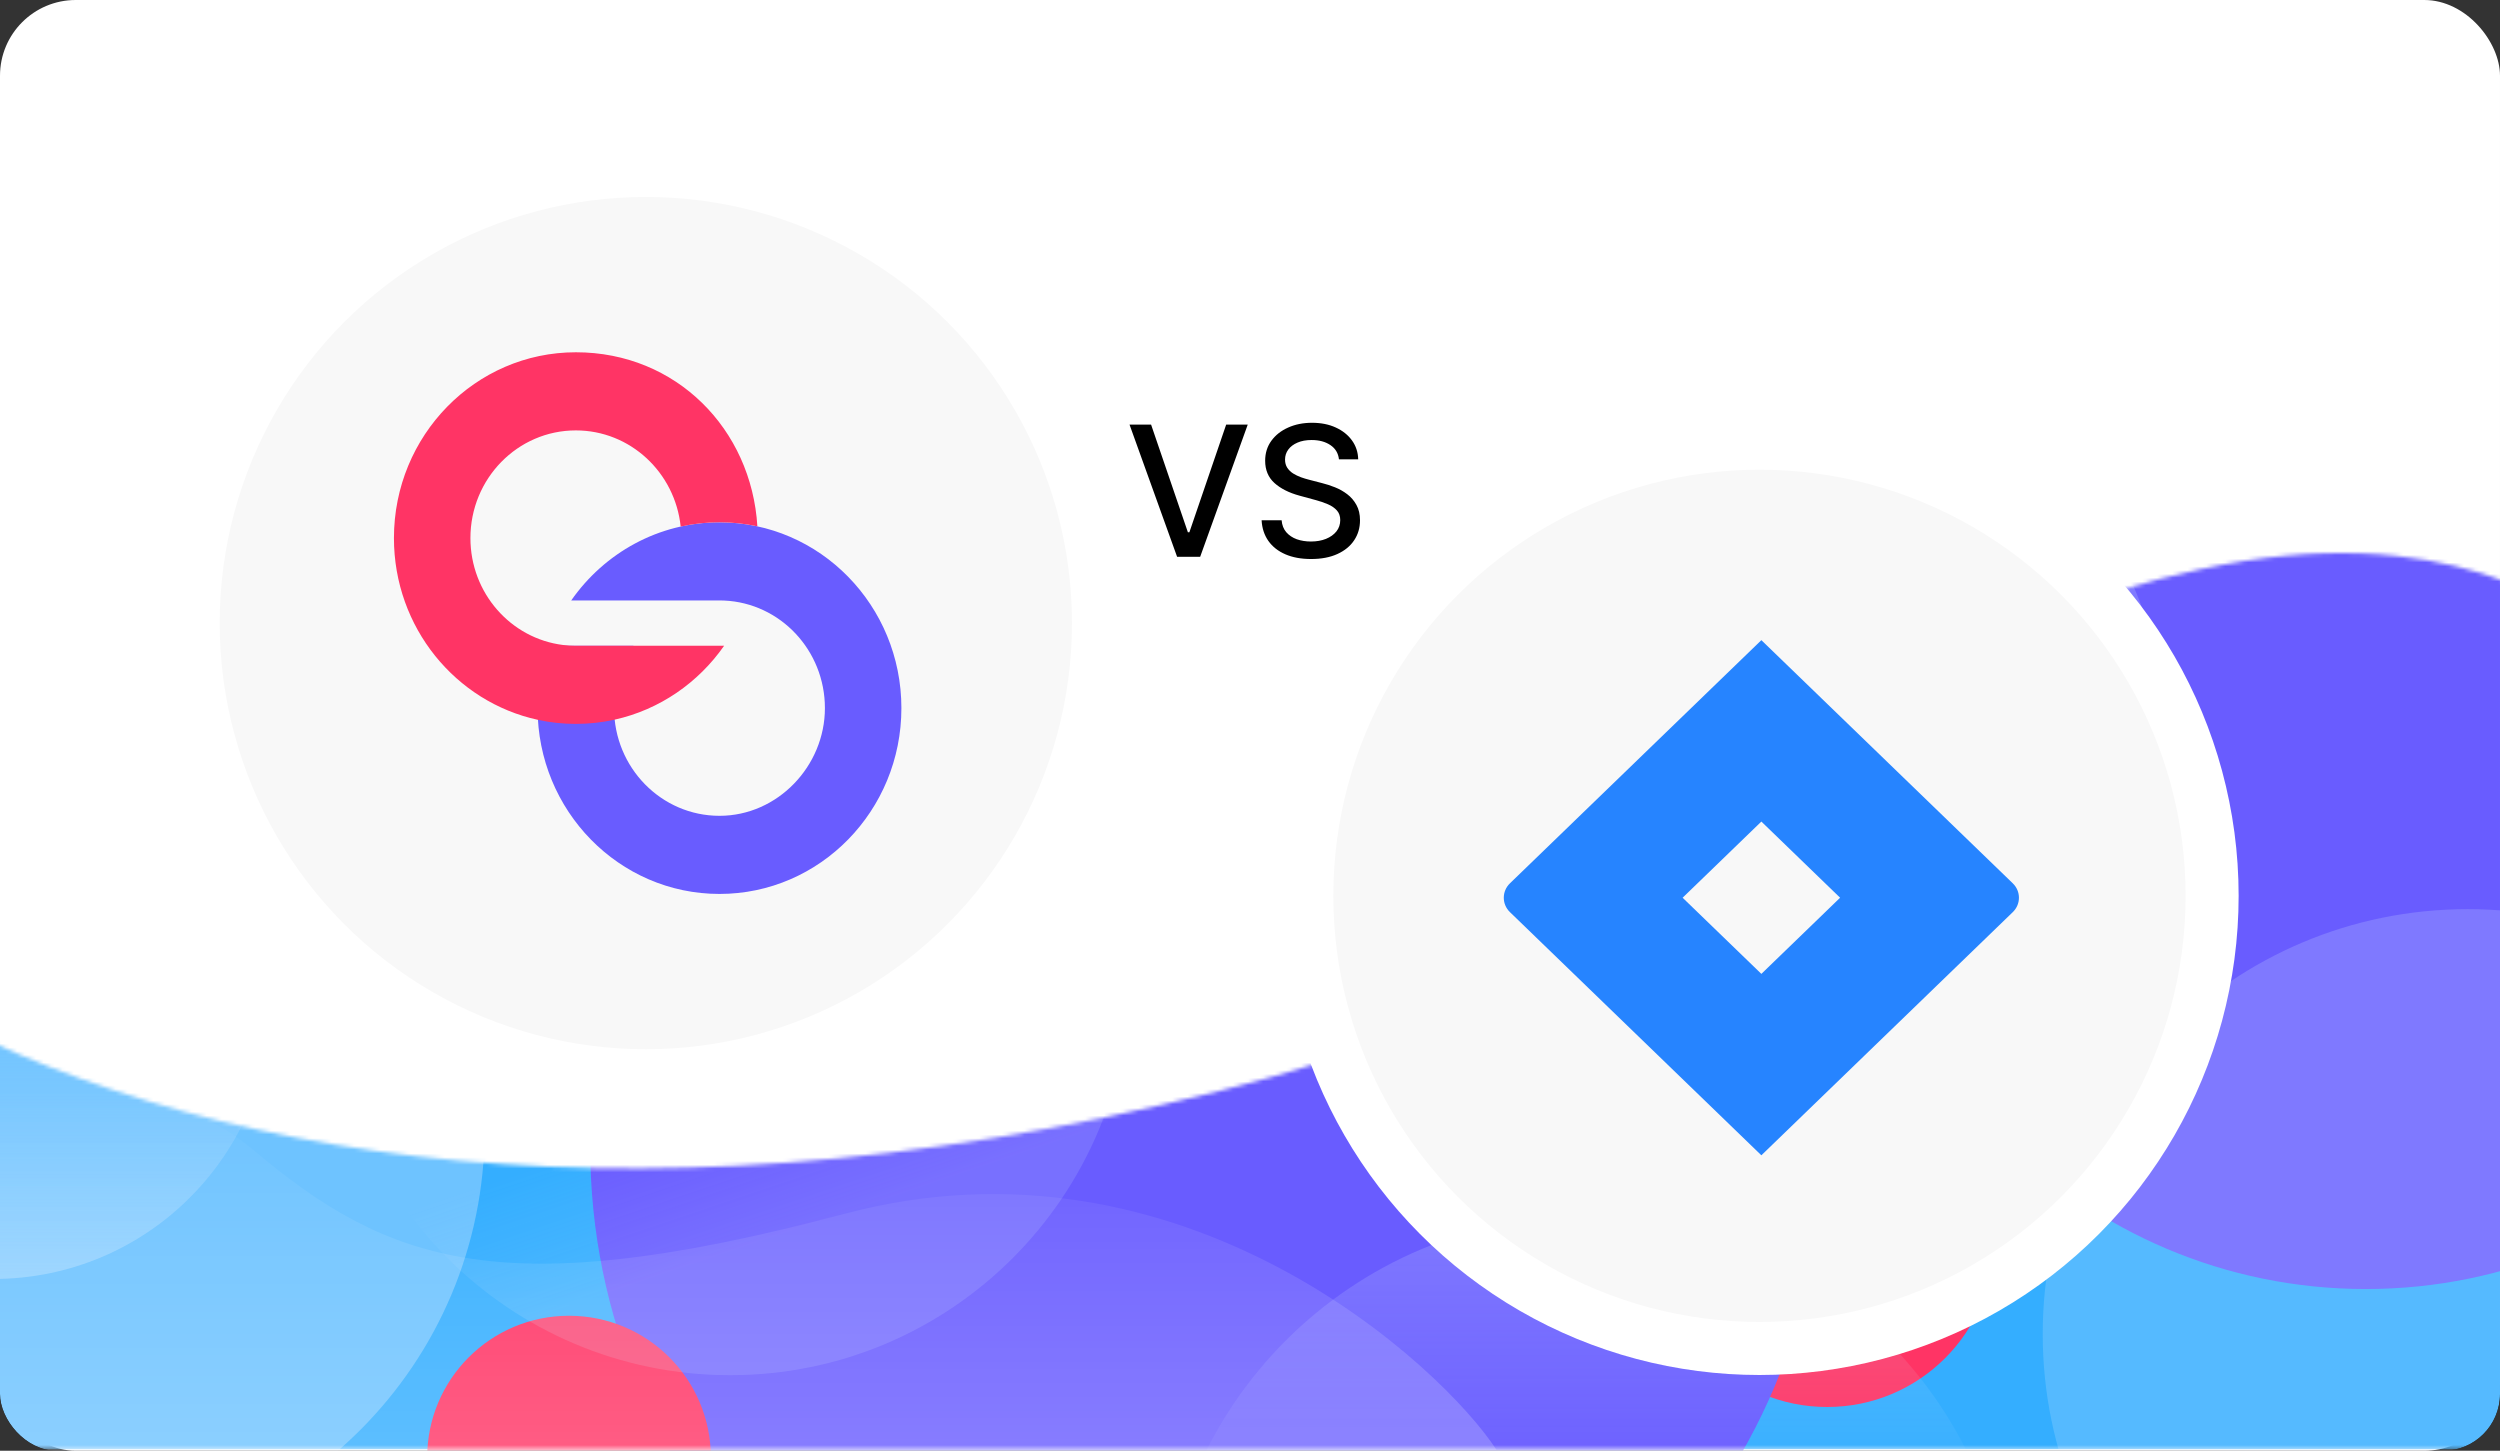
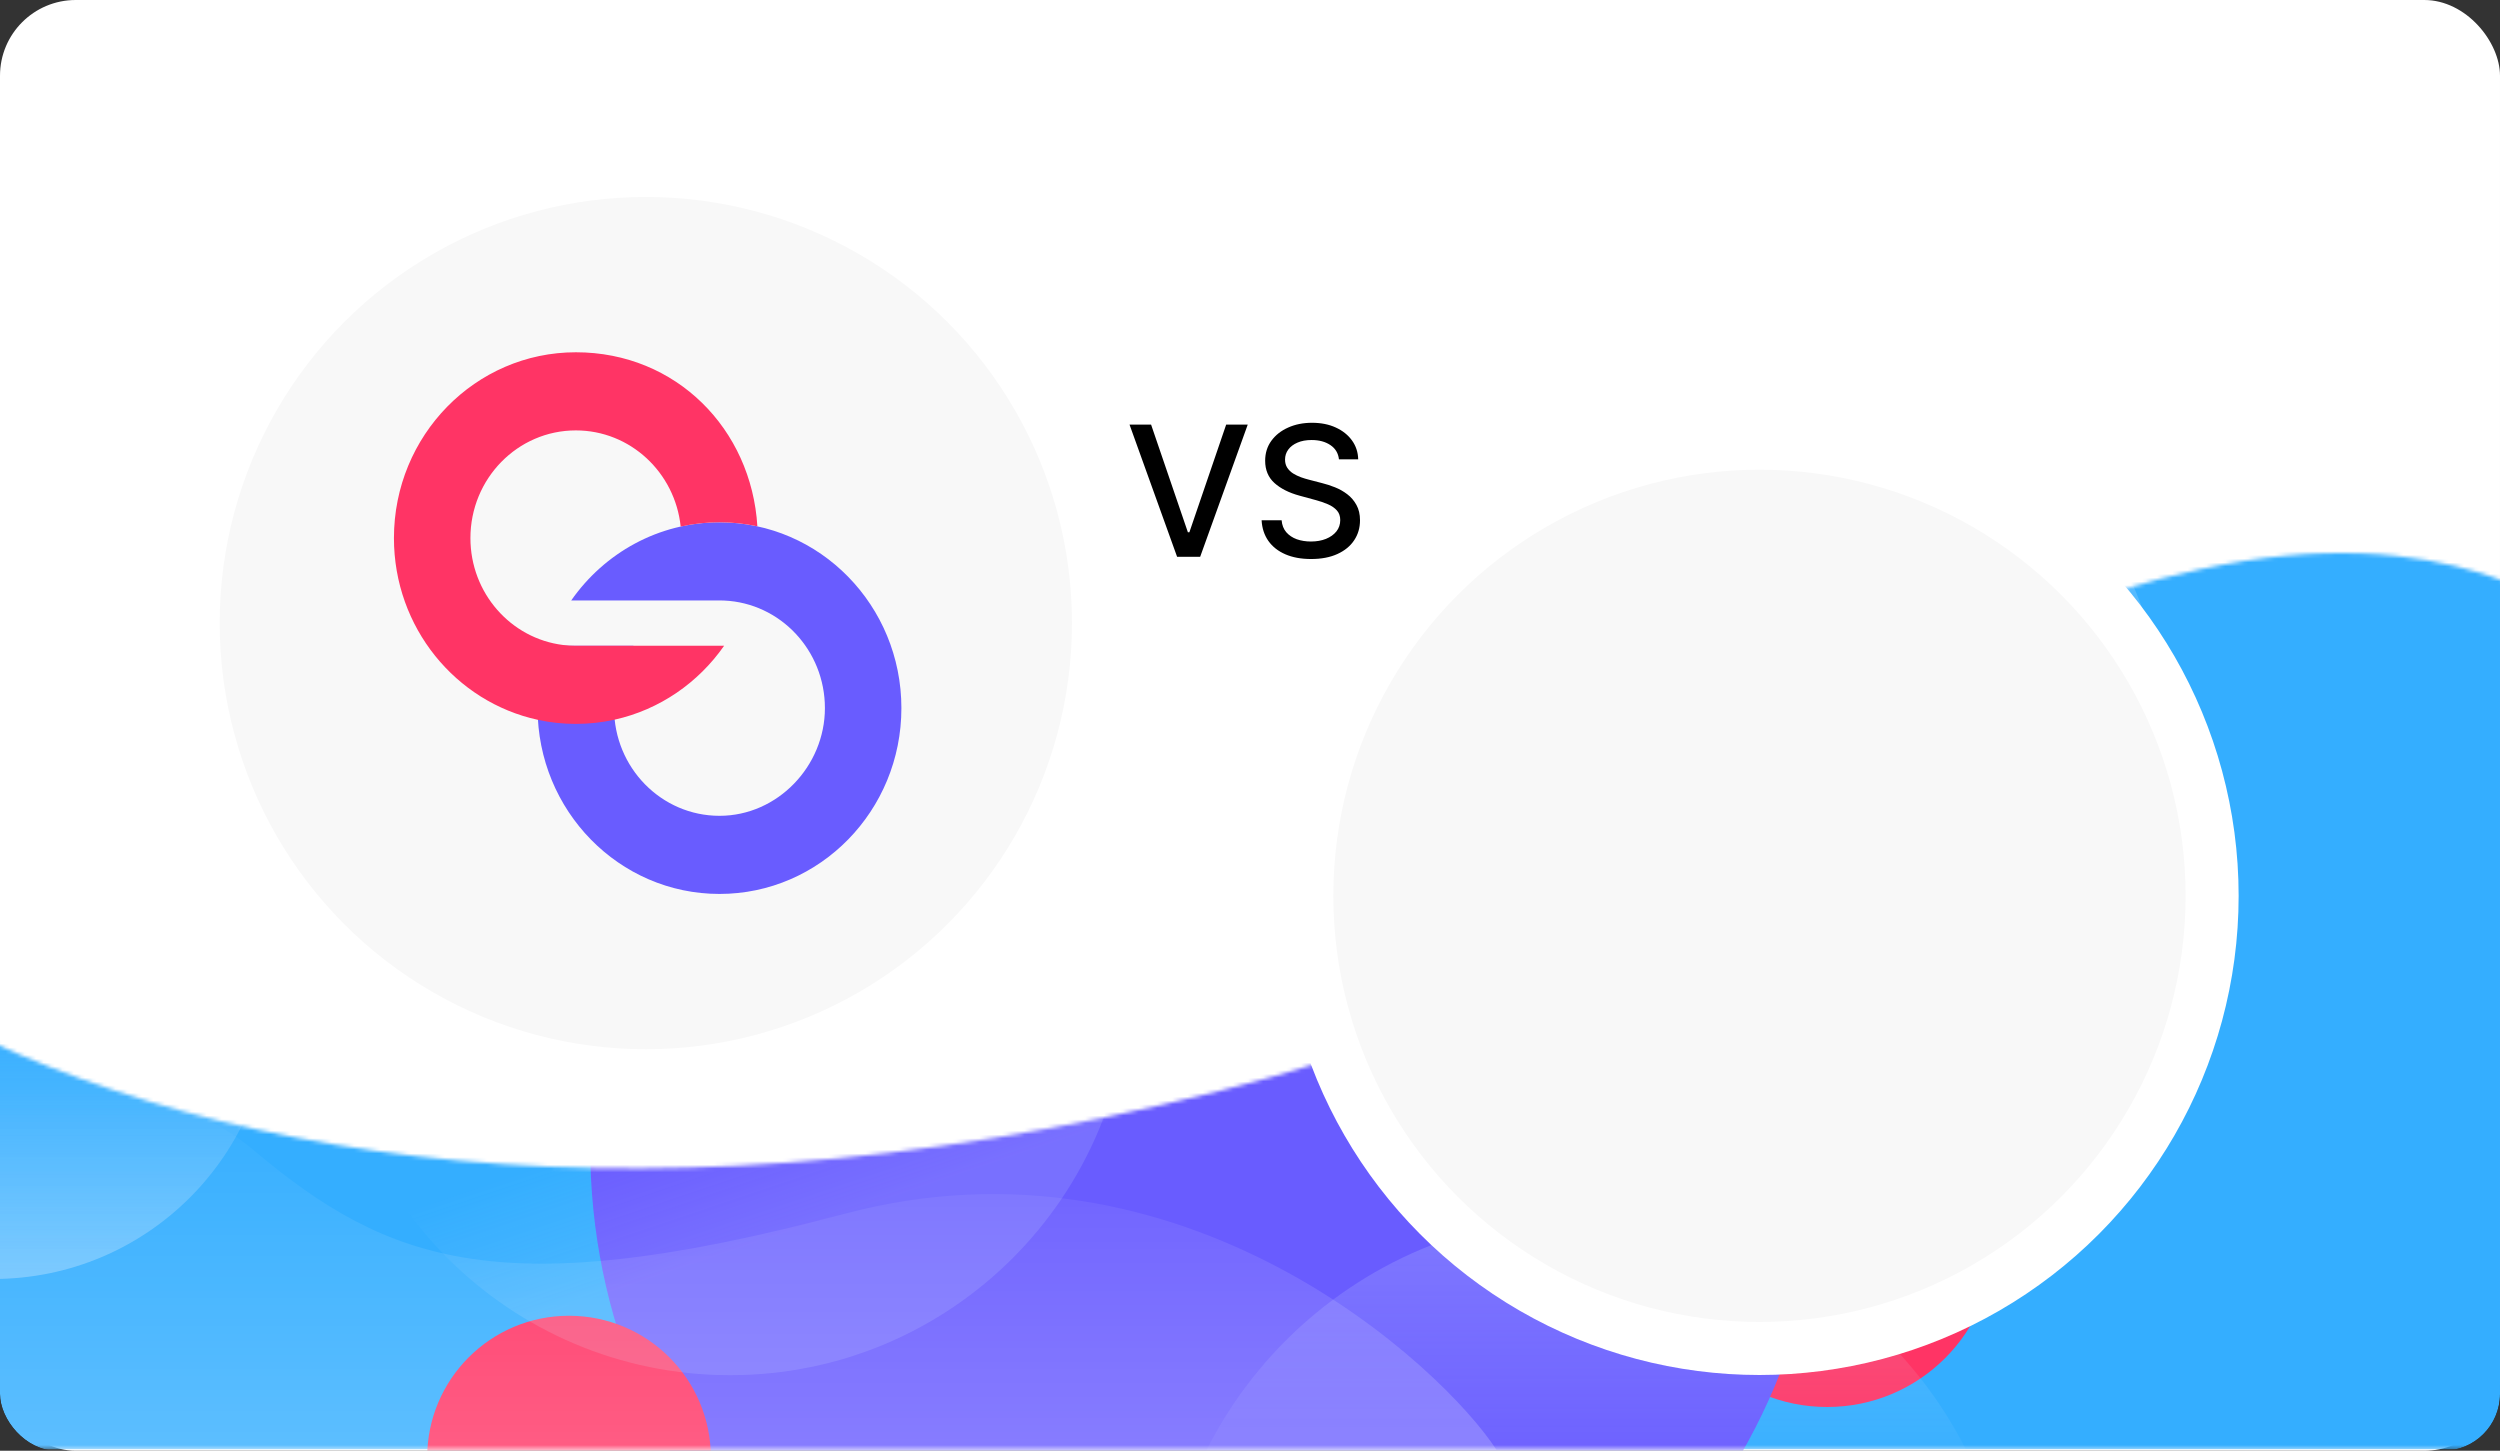
<svg xmlns="http://www.w3.org/2000/svg" width="660" height="383" viewBox="0 0 660 383" fill="none">
  <rect x="0" y="0" width="660" height="383" fill="#333333" stroke="none" />
  <g clip-path="url(#clip0_662_2459)">
    <rect width="660" height="383" rx="20" fill="white" />
    <mask id="mask0_662_2459" style="mask-type:luminance" maskUnits="userSpaceOnUse" x="-31" y="146" width="723" height="237">
      <path d="M581.014 150.258C645.371 136.211 677.528 160.619 691.638 170.123V382.582H-31V259.888C38.023 302.196 158.749 329.205 321.851 288.033C480.699 247.934 462.426 176.141 581.014 150.258Z" fill="white" />
    </mask>
    <g mask="url(#mask0_662_2459)">
      <path d="M691.638 -23.901H-31V382.583H691.638V-23.901Z" fill="#34AEFF" />
-       <path opacity="0.35" d="M15.764 410.393C77.726 410.393 127.957 360.162 127.957 298.199C127.957 236.237 77.726 186.006 15.764 186.006C-46.199 186.006 -96.43 236.237 -96.43 298.199C-96.43 360.162 -46.199 410.393 15.764 410.393Z" fill="#D9ECFF" />
-       <path d="M624.57 340.304C699.05 340.304 759.428 279.926 759.428 205.446C759.428 130.965 699.05 70.587 624.57 70.587C550.089 70.587 489.711 130.965 489.711 205.446C489.711 279.926 550.089 340.304 624.57 340.304Z" fill="#695CFF" />
      <path d="M482.372 371.448C506.692 371.448 526.407 351.733 526.407 327.413C526.407 303.092 506.692 283.377 482.372 283.377C458.051 283.377 438.336 303.092 438.336 327.413C438.336 351.733 458.051 371.448 482.372 371.448Z" fill="#FF3465" />
      <path d="M318.531 465.528C408.393 465.528 481.241 392.68 481.241 302.818C481.241 212.955 408.393 140.107 318.531 140.107C228.668 140.107 155.82 212.955 155.82 302.818C155.82 392.68 228.668 465.528 318.531 465.528Z" fill="#695CFF" />
      <path d="M150.223 422.259C170.905 422.259 187.672 405.492 187.672 384.81C187.672 364.127 170.905 347.36 150.223 347.36C129.54 347.36 112.773 364.127 112.773 384.81C112.773 405.492 129.54 422.259 150.223 422.259Z" fill="#FF3465" />
      <path opacity="0.14" d="M192.752 363.052C251.007 363.052 298.231 315.828 298.231 257.574C298.231 199.319 251.007 152.095 192.752 152.095C134.498 152.095 87.273 199.319 87.273 257.574C87.273 315.828 134.498 363.052 192.752 363.052Z" fill="url(#paint0_linear_662_2459)" />
      <g style="mix-blend-mode:lighten" opacity="0.2">
        <path d="M418.803 545.401C480.765 545.401 530.996 495.171 530.996 433.208C530.996 371.245 480.765 321.015 418.803 321.015C356.84 321.015 306.609 371.245 306.609 433.208C306.609 495.171 356.84 545.401 418.803 545.401Z" fill="url(#paint1_linear_662_2459)" />
      </g>
      <path opacity="0.2" d="M460.107 311.177C522.07 311.177 572.301 260.946 572.301 198.983C572.301 137.021 522.07 86.79 460.107 86.79C398.145 86.79 347.914 137.021 347.914 198.983C347.914 260.946 398.145 311.177 460.107 311.177Z" fill="#D9ECFF" />
      <g style="mix-blend-mode:lighten" opacity="0.2">
-         <path d="M651.475 464.402C713.437 464.402 763.668 414.172 763.668 352.209C763.668 290.246 713.437 240.016 651.475 240.016C589.512 240.016 539.281 290.246 539.281 352.209C539.281 414.172 589.512 464.402 651.475 464.402Z" fill="#D9ECFF" />
-       </g>
+         </g>
      <path opacity="0.35" d="M-1.734 337.644C38.777 337.644 71.617 304.803 71.617 264.292C71.617 223.781 38.777 190.94 -1.734 190.94C-42.245 190.94 -75.086 223.781 -75.086 264.292C-75.086 304.803 -42.245 337.644 -1.734 337.644Z" fill="url(#paint2_linear_662_2459)" />
      <path d="M66.751 303.48C37.776 279.029 -10.489 288.716 -31 296.616V382.74H395.055C381.035 361.112 312.622 296.616 222.92 320.446C133.217 344.276 102.97 334.044 66.751 303.48Z" fill="url(#paint3_linear_662_2459)" fill-opacity="0.2" />
    </g>
    <circle cx="170.5" cy="164.5" r="112.5" fill="#F8F8F8" />
    <path d="M191.176 158.545C205.975 159.201 217.776 171.665 217.776 186.943C217.776 202.221 205.316 215.375 189.947 215.375C174.579 215.375 162.114 202.645 162.114 186.943C162.114 180.813 164.014 175.135 167.246 170.489H144.691C142.898 175.632 141.922 181.17 141.922 186.943C141.922 214.036 163.422 236.001 189.947 236.001C216.472 236.001 237.969 214.036 237.969 186.943C237.969 159.85 216.469 137.889 189.947 137.889C173.797 137.889 159.511 146.032 150.803 158.515H189.947C190.358 158.515 190.769 158.522 191.176 158.545Z" fill="#695CFF" />
    <path d="M191.165 170.482C184.358 180.245 174.134 187.353 162.277 189.985C158.975 190.721 155.545 191.108 152.025 191.108C148.505 191.108 145.25 190.74 142.026 190.042C120.301 185.343 104 165.646 104 142.054C104 114.961 125.5 93 152.025 93C178.551 93 198.383 113.304 199.948 138.948C196.724 138.25 193.382 137.882 189.952 137.882C186.523 137.882 182.999 138.269 179.696 139.005C178.207 124.739 166.386 113.626 152.025 113.626C136.653 113.626 124.192 126.355 124.192 142.054C124.192 156.57 134.843 168.544 148.6 170.27C149.722 170.41 150.864 170.482 152.025 170.482H191.165Z" fill="#FF3465" />
    <circle cx="464.5" cy="236.5" r="119.5" fill="#F8F8F8" stroke="white" stroke-width="14" />
-     <path d="M531.371 233.194L470.865 174.673L465 169L419.453 213.053L398.628 233.194C396.457 235.297 396.457 238.703 398.628 240.806L440.241 281.053L465 305L510.547 260.947L511.252 260.265L531.371 240.806C533.543 238.703 533.543 235.297 531.371 233.194ZM465 257.106L444.212 237L465 216.894L485.788 237L465 257.106Z" fill="#2684FF" />
    <path d="M303.886 112.091L313.602 140.523H313.994L323.71 112.091H329.403L316.841 147H310.756L298.193 112.091H303.886ZM353.484 121.261C353.303 119.648 352.553 118.398 351.234 117.511C349.916 116.614 348.257 116.165 346.257 116.165C344.825 116.165 343.587 116.392 342.541 116.847C341.496 117.29 340.683 117.903 340.104 118.688C339.536 119.46 339.251 120.341 339.251 121.33C339.251 122.159 339.445 122.875 339.831 123.477C340.229 124.08 340.746 124.585 341.382 124.994C342.03 125.392 342.723 125.727 343.462 126C344.2 126.261 344.911 126.477 345.592 126.648L349.001 127.534C350.115 127.807 351.257 128.176 352.428 128.642C353.598 129.108 354.683 129.722 355.683 130.483C356.683 131.244 357.49 132.188 358.104 133.312C358.729 134.438 359.041 135.784 359.041 137.352C359.041 139.33 358.53 141.085 357.507 142.619C356.496 144.153 355.024 145.364 353.092 146.25C351.172 147.136 348.848 147.58 346.121 147.58C343.507 147.58 341.246 147.165 339.337 146.335C337.428 145.506 335.933 144.33 334.854 142.807C333.774 141.273 333.178 139.455 333.064 137.352H338.348C338.45 138.614 338.859 139.665 339.575 140.506C340.303 141.335 341.229 141.955 342.354 142.364C343.49 142.761 344.734 142.96 346.087 142.96C347.575 142.96 348.899 142.727 350.058 142.261C351.229 141.784 352.149 141.125 352.82 140.284C353.49 139.432 353.825 138.437 353.825 137.301C353.825 136.267 353.53 135.42 352.939 134.761C352.359 134.102 351.57 133.557 350.57 133.125C349.581 132.693 348.462 132.312 347.212 131.983L343.087 130.858C340.291 130.097 338.075 128.977 336.439 127.5C334.814 126.023 334.001 124.068 334.001 121.636C334.001 119.625 334.547 117.869 335.638 116.369C336.729 114.869 338.206 113.705 340.07 112.875C341.933 112.034 344.036 111.614 346.376 111.614C348.74 111.614 350.825 112.028 352.632 112.858C354.45 113.688 355.882 114.83 356.928 116.284C357.973 117.727 358.518 119.386 358.564 121.261H353.484Z" fill="black" />
  </g>
  <defs>
    <linearGradient id="paint0_linear_662_2459" x1="203.294" y1="287.141" x2="226.818" y2="356.958" gradientUnits="userSpaceOnUse">
      <stop stop-color="#D9ECFF" stop-opacity="0" />
      <stop offset="0.513" stop-color="#D9ECFF" />
    </linearGradient>
    <linearGradient id="paint1_linear_662_2459" x1="418.803" y1="321.015" x2="418.803" y2="400.994" gradientUnits="userSpaceOnUse">
      <stop stop-color="#D9ECFF" />
      <stop offset="1" stop-color="#D9ECFF" stop-opacity="0" />
    </linearGradient>
    <linearGradient id="paint2_linear_662_2459" x1="-1.734" y1="266.817" x2="-1.734" y2="337.644" gradientUnits="userSpaceOnUse">
      <stop stop-color="#D9ECFF" stop-opacity="0" />
      <stop offset="1" stop-color="#D9ECFF" />
    </linearGradient>
    <linearGradient id="paint3_linear_662_2459" x1="182.028" y1="287.894" x2="182.028" y2="382.74" gradientUnits="userSpaceOnUse">
      <stop stop-color="white" stop-opacity="0" />
      <stop offset="1" stop-color="white" />
    </linearGradient>
    <clipPath id="clip0_662_2459">
      <rect width="660" height="383" rx="15" fill="white" />
    </clipPath>
  </defs>
</svg>